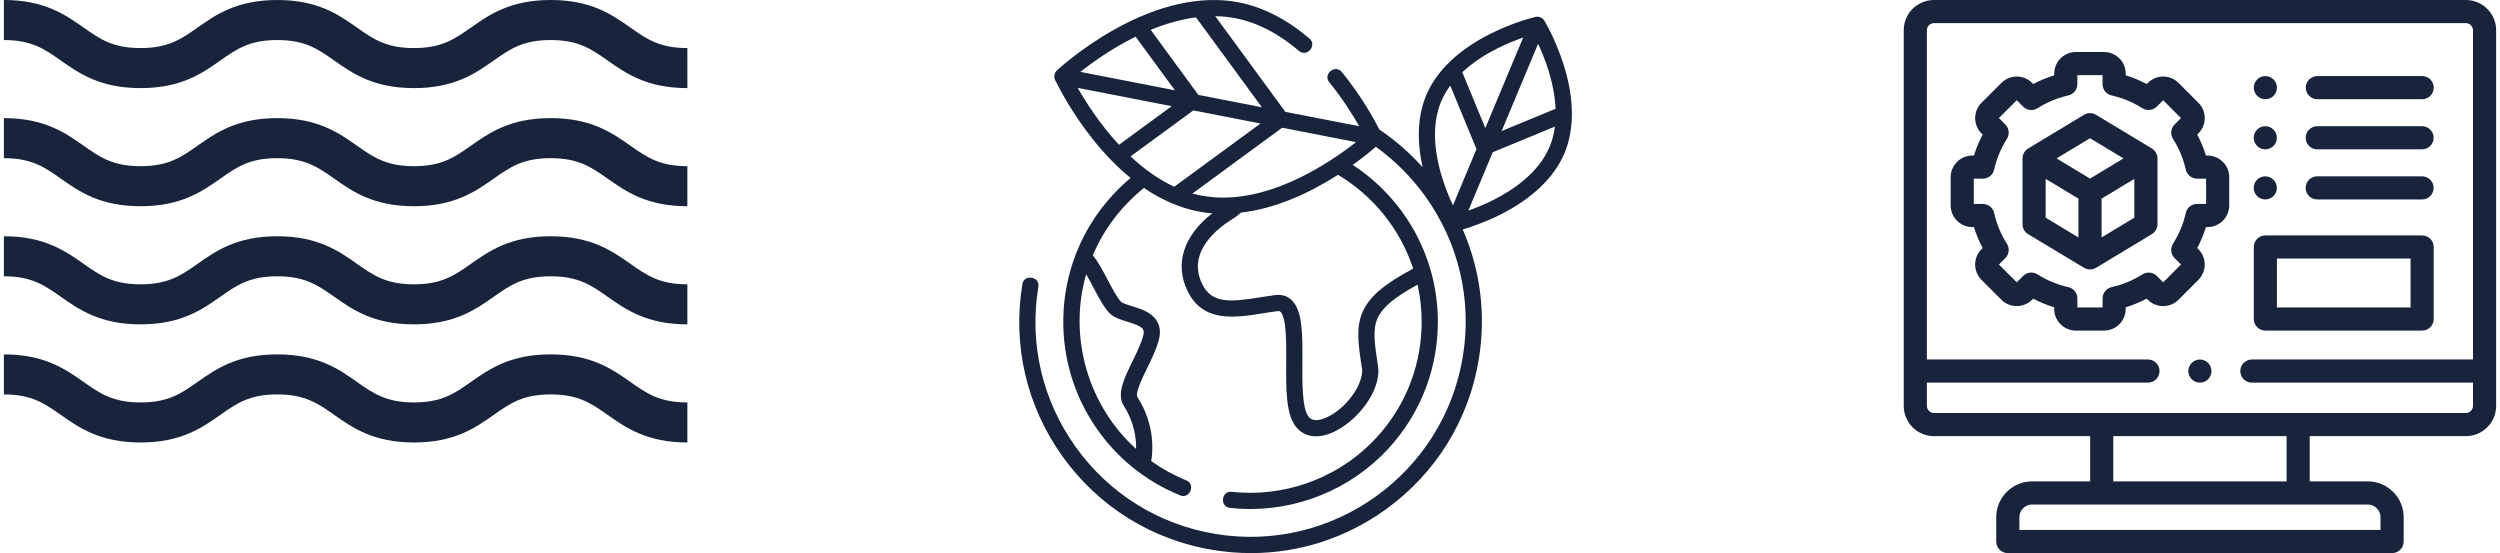
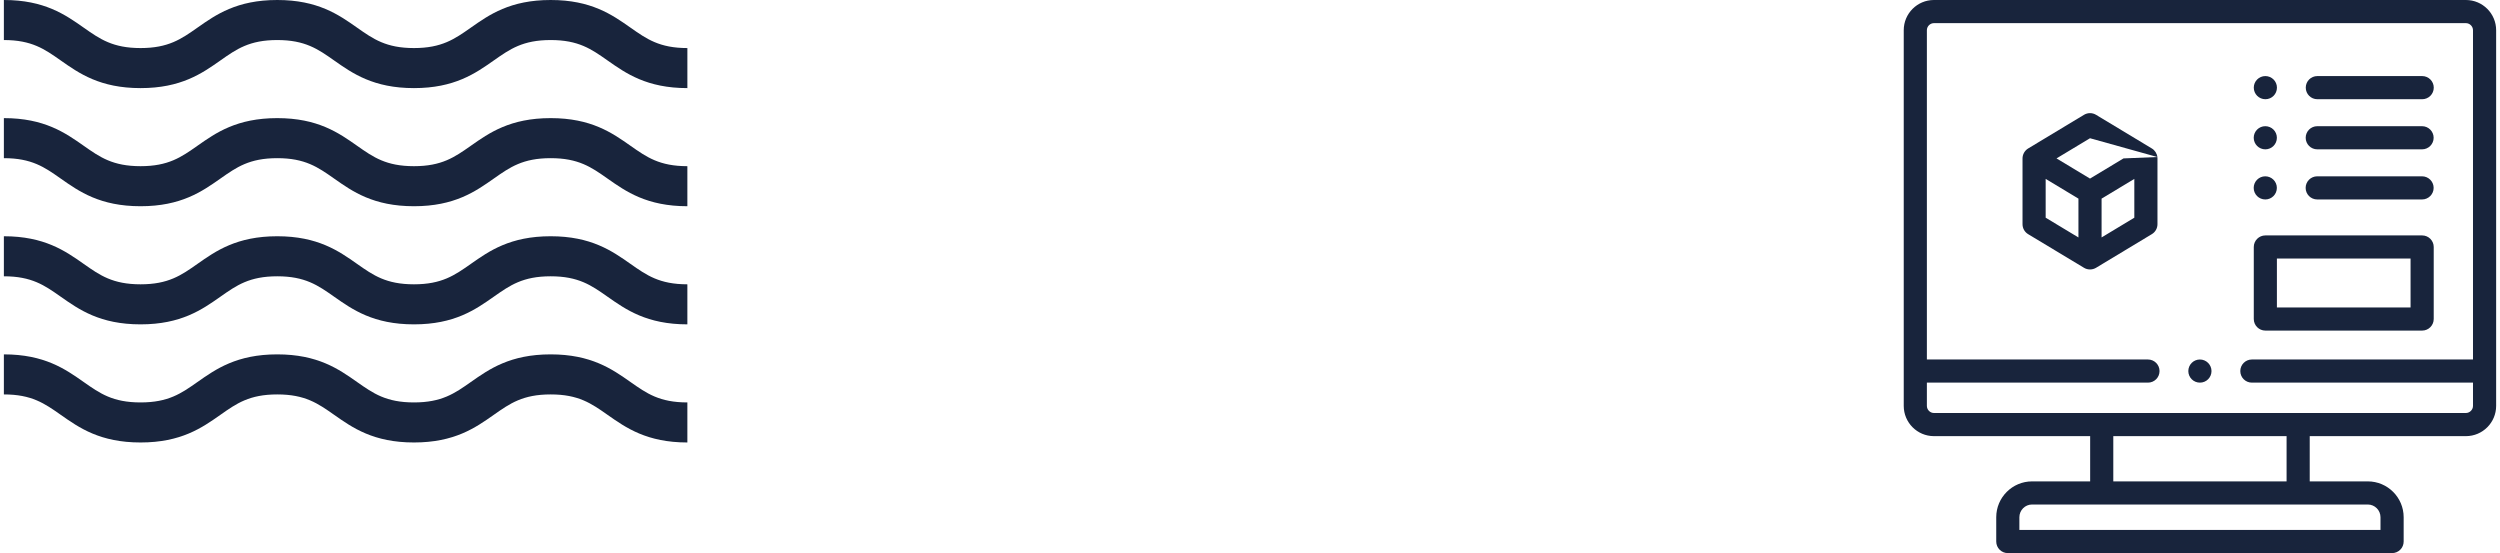
<svg xmlns="http://www.w3.org/2000/svg" width="226" height="50" viewBox="0 0 226 50" fill="none">
  <g clip-path="url(#clip0)">
    <path d="M49.781 32.035C46.118 32.035 44.228 33.365 42.56 34.537C41.095 35.566 39.939 36.38 37.422 36.38C34.906 36.38 33.748 35.566 32.284 34.537C30.617 33.364 28.727 32.035 25.064 32.035C21.403 32.035 19.512 33.365 17.845 34.537C16.381 35.566 15.224 36.38 12.707 36.38C10.191 36.38 9.034 35.566 7.57 34.537C5.902 33.364 4.011 32.035 0.35 32.035V35.656C2.867 35.656 4.023 36.469 5.487 37.498C7.155 38.67 9.045 40 12.707 40C16.369 40 18.26 38.671 19.928 37.498C21.392 36.468 22.549 35.656 25.065 35.656C27.581 35.656 28.739 36.469 30.203 37.498C31.87 38.67 33.76 40 37.422 40C41.085 40 42.974 38.671 44.642 37.498C46.106 36.469 47.264 35.656 49.78 35.656C52.297 35.656 53.453 36.469 54.917 37.498C56.585 38.67 58.475 40 62.138 40V36.38C59.62 36.38 58.464 35.566 57 34.537C55.332 33.364 53.442 32.035 49.781 32.035Z" fill="#18243C" />
    <path d="M49.781 10.678C46.118 10.678 44.228 12.007 42.56 13.18C41.095 14.209 39.939 15.023 37.422 15.023C34.906 15.023 33.748 14.209 32.284 13.18C30.617 12.008 28.727 10.678 25.064 10.678C21.403 10.678 19.512 12.007 17.845 13.18C16.381 14.209 15.224 15.023 12.707 15.023C10.191 15.023 9.034 14.209 7.57 13.18C5.902 12.008 4.011 10.678 0.35 10.678V14.298C2.867 14.298 4.023 15.112 5.487 16.141C7.155 17.314 9.045 18.643 12.707 18.643C16.369 18.643 18.26 17.313 19.928 16.141C21.392 15.112 22.549 14.298 25.065 14.298C27.581 14.298 28.739 15.112 30.203 16.141C31.87 17.314 33.76 18.643 37.422 18.643C41.085 18.643 42.974 17.313 44.642 16.141C46.106 15.112 47.264 14.298 49.78 14.298C52.297 14.298 53.453 15.112 54.917 16.141C56.585 17.314 58.475 18.643 62.138 18.643V15.023C59.62 15.023 58.464 14.209 57 13.18C55.332 12.008 53.442 10.678 49.781 10.678Z" fill="#18243C" />
    <path d="M49.781 21.357C46.118 21.357 44.228 22.686 42.56 23.859C41.095 24.888 39.939 25.702 37.422 25.702C34.906 25.702 33.748 24.888 32.284 23.859C30.617 22.686 28.727 21.357 25.064 21.357C21.403 21.357 19.512 22.686 17.845 23.859C16.381 24.888 15.224 25.702 12.707 25.702C10.191 25.702 9.034 24.888 7.57 23.859C5.902 22.686 4.011 21.357 0.35 21.357V24.977C2.867 24.977 4.023 25.791 5.487 26.82C7.155 27.992 9.045 29.322 12.707 29.322C16.369 29.322 18.26 27.992 19.928 26.82C21.392 25.791 22.549 24.977 25.065 24.977C27.581 24.977 28.739 25.791 30.203 26.82C31.87 27.992 33.76 29.322 37.422 29.322C41.085 29.322 42.974 27.992 44.642 26.82C46.106 25.791 47.264 24.977 49.78 24.977C52.297 24.977 53.453 25.791 54.917 26.82C56.585 27.992 58.475 29.322 62.138 29.322V25.702C59.62 25.702 58.464 24.888 57 23.859C55.332 22.686 53.442 21.357 49.781 21.357Z" fill="#18243C" />
    <path d="M57.001 2.502C55.332 1.329 53.442 0 49.781 0C46.118 0 44.228 1.329 42.56 2.502C41.095 3.531 39.939 4.345 37.422 4.345C34.906 4.345 33.748 3.531 32.284 2.502C30.617 1.329 28.727 0 25.064 0C21.403 0 19.512 1.329 17.845 2.502C16.381 3.531 15.224 4.345 12.707 4.345C10.191 4.345 9.034 3.531 7.57 2.502C5.902 1.329 4.011 0 0.35 0V3.62C2.867 3.62 4.023 4.434 5.487 5.463C7.155 6.636 9.045 7.965 12.707 7.965C16.369 7.965 18.26 6.636 19.928 5.463C21.39 4.434 22.548 3.62 25.064 3.62C27.58 3.62 28.738 4.434 30.201 5.463C31.869 6.636 33.76 7.965 37.422 7.965C41.085 7.965 42.974 6.636 44.642 5.463C46.107 4.434 47.264 3.62 49.781 3.62C52.298 3.62 53.455 4.434 54.918 5.463C56.586 6.636 58.476 7.965 62.139 7.965V4.345C59.621 4.345 58.465 3.531 57.001 2.502Z" fill="#18243C" />
  </g>
-   <path d="M141.347 5.828C140.625 3.556 139.646 1.93 139.604 1.862C139.444 1.597 139.113 1.46 138.814 1.528C138.736 1.546 136.888 1.977 134.755 3.042C131.876 4.479 129.864 6.398 128.938 8.59C128.167 10.415 128.056 12.647 128.604 15.113C127.438 13.812 126.127 12.673 124.698 11.714C124.262 10.853 123.107 8.73 121.304 6.512C120.71 5.781 119.567 6.698 120.167 7.435C121.382 8.93 122.297 10.401 122.87 11.411L116.198 10.111L109.858 1.464C110.473 1.472 111.091 1.532 111.706 1.652C113.654 2.034 115.579 3.026 117.428 4.601C118.152 5.218 119.093 4.095 118.378 3.486C116.335 1.746 114.185 0.645 111.986 0.214C108.631 -0.443 104.717 0.419 100.666 2.708C97.647 4.415 95.629 6.289 95.544 6.367C95.275 6.62 95.231 7.078 95.457 7.373C95.754 7.98 96.875 10.171 98.743 12.529C99.843 13.92 101.004 15.11 102.206 16.088C101.865 16.375 101.532 16.673 101.211 16.988C99.494 18.667 98.18 20.648 97.317 22.812C96.555 24.725 96.144 26.782 96.121 28.903C96.083 32.372 97.089 35.717 99.028 38.578C100.923 41.372 103.572 43.518 106.688 44.782C107.561 45.135 108.112 43.779 107.239 43.425C106.11 42.967 105.05 42.38 104.071 41.682C104.196 40.988 104.486 38.49 102.827 35.905C102.595 35.544 103.289 34.123 103.704 33.274C104.132 32.4 104.574 31.496 104.779 30.645C104.998 29.741 104.752 28.982 104.067 28.449C103.564 28.058 102.905 27.855 102.325 27.677C101.948 27.561 101.521 27.43 101.369 27.302C101.054 27.039 100.541 26.066 100.128 25.285C99.671 24.418 99.235 23.593 98.79 23.084C99.791 20.706 101.4 18.602 103.415 16.992C105.255 18.246 107.354 19.111 109.586 19.286C106.998 21.292 106.16 23.853 107.358 26.313C108.755 29.186 111.632 28.727 114.171 28.323C114.61 28.253 115.064 28.181 115.499 28.126C115.663 28.106 115.711 28.15 115.745 28.179C116.301 28.673 116.284 31.034 116.273 32.759C116.256 35.144 116.241 37.396 117.13 38.553C117.582 39.142 118.221 39.444 118.969 39.444C119.417 39.444 119.904 39.336 120.415 39.117C122.624 38.171 124.921 35.324 124.571 33.071C124.265 31.101 124.062 29.799 124.539 28.751C124.981 27.78 126.049 26.881 128.151 25.735C128.403 26.869 128.529 28.048 128.517 29.258C128.472 33.388 126.821 37.254 123.868 40.142C120.568 43.37 115.931 44.965 111.343 44.459C110.408 44.357 110.246 45.812 111.182 45.915C116.204 46.468 121.281 44.722 124.892 41.189C128.125 38.026 129.932 33.795 129.981 29.273C130.047 23.277 126.97 17.964 122.287 14.904C123.255 14.215 123.976 13.618 124.376 13.271C126.083 14.496 127.598 16.006 128.858 17.764C131.883 21.986 133.082 27.132 132.237 32.256C130.49 42.833 120.463 50.018 109.884 48.27C104.76 47.424 100.272 44.634 97.248 40.412C94.222 36.19 93.022 31.044 93.868 25.92C94.021 24.998 92.576 24.756 92.423 25.681C91.513 31.192 92.803 36.726 96.056 41.266C99.309 45.804 104.136 48.806 109.645 49.716C110.797 49.906 111.951 50 113.097 50C117.428 50 121.64 48.655 125.23 46.083C129.77 42.83 132.772 38.005 133.681 32.494C134.348 28.457 133.832 24.406 132.229 20.743C132.969 20.525 134.227 20.101 135.607 19.413C138.485 17.975 140.497 16.056 141.422 13.864C142.348 11.673 142.323 8.894 141.347 5.828ZM98.834 25.968C99.379 27.002 99.894 27.978 100.43 28.426C100.809 28.743 101.337 28.906 101.896 29.078C103.327 29.517 103.494 29.734 103.357 30.3C103.189 30.996 102.782 31.827 102.389 32.63C101.632 34.178 100.918 35.64 101.595 36.695C102.555 38.192 102.719 39.666 102.703 40.582C98.34 36.648 96.564 30.434 98.189 24.787C98.404 25.156 98.631 25.585 98.834 25.968ZM134.272 11.575L132.191 6.53C133.203 5.583 134.379 4.869 135.38 4.367C136.232 3.94 137.043 3.62 137.694 3.393L134.272 11.575ZM139.045 3.961C139.336 4.586 139.673 5.392 139.961 6.303C140.277 7.302 140.567 8.541 140.624 9.834L135.746 11.847L139.045 3.961ZM130.287 9.16C130.503 8.65 130.782 8.176 131.105 7.739L133.475 13.48L131.348 18.565C131.05 17.931 130.698 17.099 130.399 16.153C129.8 14.26 129.295 11.51 130.287 9.16ZM134.979 18.089C134.158 18.501 133.375 18.813 132.738 19.037L134.945 13.762L140.562 11.444C140.481 12.073 140.325 12.697 140.073 13.295C139.08 15.644 136.755 17.199 134.979 18.089ZM108.567 17.672C108.308 17.621 108.054 17.559 107.802 17.489L115.908 11.546L122.584 12.848C120.151 14.764 114.234 18.782 108.567 17.672ZM101.158 13.089C99.425 11.221 98.154 9.222 97.424 7.943L105.919 9.599L101.158 13.089ZM102.658 3.316L106.213 8.164L97.663 6.498C98.74 5.648 100.516 4.372 102.658 3.316ZM108.332 8.578L104.023 2.7C105.313 2.17 106.697 1.753 108.117 1.568L114.077 9.698L108.332 8.578ZM107.876 9.981L113.951 11.165L106.154 16.88C104.684 16.201 103.361 15.224 102.202 14.139L107.876 9.981ZM127.752 24.285C125.111 25.692 123.818 26.797 123.205 28.145C122.546 29.592 122.788 31.146 123.122 33.296C123.319 34.564 121.812 36.925 119.837 37.771C119.107 38.084 118.586 38.047 118.289 37.66C117.708 36.904 117.723 34.611 117.736 32.769C117.753 30.22 117.769 28.02 116.717 27.084C116.338 26.748 115.855 26.606 115.318 26.672C114.857 26.729 114.39 26.804 113.938 26.876C111.246 27.305 109.551 27.476 108.674 25.672C107.252 22.749 110.13 20.584 111.434 19.789C111.699 19.627 111.946 19.437 112.175 19.224C115.326 18.847 118.303 17.496 120.956 15.802C124.139 17.703 126.58 20.712 127.752 24.285Z" fill="#18243C" />
  <path d="M222.918 0H174.828C173.322 0 172.098 1.224 172.098 2.73V36.694C172.098 38.201 173.322 39.427 174.828 39.427H188.95V43.517H183.699C181.914 43.517 180.46 44.971 180.46 46.757V48.954C180.46 49.531 180.927 50 181.506 50H216.245C216.824 50 217.291 49.531 217.291 48.954V46.757C217.291 44.969 215.837 43.517 214.048 43.517H208.799V39.427H222.918C224.425 39.427 225.651 38.201 225.651 36.694V2.73C225.651 1.224 224.425 0 222.918 0ZM215.197 46.757V47.908H182.552V46.757C182.552 46.123 183.067 45.607 183.699 45.607H214.048C214.682 45.609 215.197 46.123 215.197 46.757ZM206.707 43.517H191.042V39.427H206.707V43.517ZM222.918 37.335H174.828C174.481 37.335 174.19 37.042 174.19 36.694V34.59H194.176C194.753 34.59 195.222 34.123 195.222 33.544C195.222 32.967 194.753 32.498 194.176 32.498H174.19V2.73C174.19 2.383 174.481 2.092 174.828 2.092H222.918C223.264 2.092 223.559 2.383 223.559 2.73V32.498H203.569C202.992 32.498 202.523 32.967 202.523 33.544C202.523 34.123 202.992 34.59 203.569 34.59H223.559V36.694C223.559 37.04 223.266 37.335 222.918 37.335Z" fill="#18243C" />
  <path d="M218.962 21.282H204.788C204.212 21.282 203.742 21.751 203.742 22.328V28.839C203.742 29.416 204.212 29.885 204.788 29.885H218.962C219.539 29.885 220.008 29.416 220.008 28.839V22.328C220.008 21.751 219.539 21.282 218.962 21.282ZM217.917 27.793H205.832V23.373H217.915V27.793H217.917Z" fill="#18243C" />
-   <path d="M199.568 14.063H199.418C199.217 13.408 198.953 12.774 198.631 12.165L198.733 12.061C199.104 11.694 199.309 11.201 199.309 10.676C199.309 10.151 199.104 9.659 198.736 9.293L196.938 7.494C196.57 7.123 196.077 6.918 195.552 6.918C195.028 6.918 194.535 7.123 194.169 7.49L194.064 7.596C193.457 7.274 192.823 7.012 192.166 6.808V6.661C192.166 5.58 191.288 4.701 190.21 4.701H187.658C186.579 4.701 185.702 5.58 185.702 6.661V6.808C185.045 7.012 184.411 7.274 183.803 7.596L183.698 7.49C183.328 7.121 182.836 6.918 182.313 6.918C182.311 6.918 182.311 6.918 182.309 6.918C181.786 6.92 181.296 7.123 180.932 7.49L179.125 9.293C178.757 9.661 178.554 10.153 178.554 10.676C178.554 11.199 178.757 11.692 179.125 12.059L179.233 12.167C178.911 12.772 178.646 13.406 178.445 14.063H178.296C177.217 14.063 176.34 14.941 176.34 16.019V18.569C176.34 19.649 177.217 20.529 178.296 20.529H178.445C178.646 21.184 178.909 21.818 179.231 22.423L179.121 22.533C178.367 23.295 178.367 24.533 179.125 25.299L180.93 27.102C181.689 27.86 182.928 27.862 183.696 27.102L183.802 26.996C184.409 27.318 185.045 27.581 185.7 27.782V27.929C185.7 29.008 186.577 29.885 187.656 29.885H190.206C191.284 29.885 192.162 29.008 192.162 27.929V27.782C192.819 27.581 193.453 27.318 194.06 26.996L194.166 27.102C194.533 27.469 195.026 27.672 195.549 27.672C196.072 27.672 196.564 27.469 196.932 27.102L198.734 25.299C199.104 24.929 199.307 24.437 199.307 23.914C199.307 23.391 199.104 22.9 198.734 22.529L198.629 22.423C198.953 21.814 199.215 21.182 199.416 20.527H199.566C200.644 20.527 201.522 19.648 201.522 18.567V16.019C201.526 14.941 200.646 14.063 199.568 14.063ZM199.434 18.435H198.618C198.129 18.435 197.704 18.774 197.597 19.251C197.376 20.234 196.987 21.171 196.439 22.035C196.179 22.448 196.238 22.987 196.585 23.333L197.164 23.912L195.552 25.523L194.976 24.946C194.629 24.6 194.091 24.54 193.677 24.803C192.817 25.345 191.88 25.734 190.892 25.956C190.415 26.063 190.074 26.487 190.074 26.977V27.793H187.794V26.977C187.794 26.487 187.455 26.063 186.976 25.956C185.987 25.734 185.049 25.347 184.19 24.803C183.777 24.542 183.238 24.602 182.892 24.946L182.315 25.523L180.7 23.912L181.279 23.335C181.627 22.988 181.687 22.446 181.424 22.033C180.88 21.176 180.491 20.239 180.269 19.251C180.162 18.774 179.738 18.435 179.248 18.435H178.432V16.153H179.248C179.736 16.153 180.162 15.814 180.269 15.337C180.491 14.349 180.88 13.412 181.424 12.556C181.687 12.142 181.627 11.602 181.28 11.255L180.7 10.674L182.313 9.063L182.89 9.64C183.236 9.987 183.775 10.046 184.189 9.784C185.047 9.241 185.985 8.853 186.978 8.626C187.455 8.519 187.792 8.096 187.792 7.607V6.791H190.07V7.607C190.07 8.096 190.407 8.519 190.884 8.626C191.876 8.853 192.815 9.241 193.673 9.784C194.087 10.044 194.625 9.985 194.972 9.64L195.549 9.063L197.16 10.674L196.581 11.255C196.236 11.602 196.177 12.14 196.439 12.552C196.985 13.416 197.374 14.352 197.595 15.335C197.702 15.812 198.127 16.151 198.616 16.151H199.432V18.435H199.434Z" fill="#18243C" />
-   <path d="M195.028 14.195C194.989 13.879 194.803 13.588 194.529 13.423L189.478 10.377C189.146 10.178 188.731 10.178 188.397 10.377L183.342 13.423C183.033 13.611 182.836 13.958 182.836 14.32V20.27C182.836 20.636 183.028 20.977 183.342 21.167L188.397 24.211C188.725 24.408 189.148 24.408 189.478 24.211L194.529 21.165C194.844 20.975 195.035 20.636 195.035 20.268V14.32C195.035 14.278 195.031 14.236 195.028 14.195ZM188.937 12.496L191.964 14.32L188.937 16.144L185.909 14.32L188.937 12.496ZM184.928 16.171L187.891 17.956V21.466L184.928 19.68V16.171ZM192.943 19.68L189.983 21.464V17.956L192.943 16.172V19.68Z" fill="#18243C" />
+   <path d="M195.028 14.195C194.989 13.879 194.803 13.588 194.529 13.423L189.478 10.377C189.146 10.178 188.731 10.178 188.397 10.377L183.342 13.423C183.033 13.611 182.836 13.958 182.836 14.32V20.27C182.836 20.636 183.028 20.977 183.342 21.167L188.397 24.211C188.725 24.408 189.148 24.408 189.478 24.211L194.529 21.165C194.844 20.975 195.035 20.636 195.035 20.268V14.32C195.035 14.278 195.031 14.236 195.028 14.195ZL191.964 14.32L188.937 16.144L185.909 14.32L188.937 12.496ZM184.928 16.171L187.891 17.956V21.466L184.928 19.68V16.171ZM192.943 19.68L189.983 21.464V17.956L192.943 16.172V19.68Z" fill="#18243C" />
  <path d="M209.487 8.969H218.966C219.543 8.969 220.012 8.502 220.012 7.923C220.012 7.347 219.543 6.877 218.966 6.877H209.487C208.909 6.877 208.441 7.347 208.441 7.923C208.441 8.502 208.909 8.969 209.487 8.969Z" fill="#18243C" />
  <path d="M204.788 8.969H204.794C205.371 8.969 205.836 8.502 205.836 7.923C205.836 7.347 205.365 6.877 204.788 6.877C204.212 6.877 203.742 7.347 203.742 7.923C203.742 8.502 204.212 8.969 204.788 8.969Z" fill="#18243C" />
  <path d="M209.48 13.5H218.955C219.531 13.5 220.001 13.033 220.001 12.454C220.001 11.877 219.531 11.408 218.955 11.408H209.48C208.903 11.408 208.434 11.877 208.434 12.454C208.434 13.033 208.903 13.5 209.48 13.5Z" fill="#18243C" />
  <path d="M204.784 13.5H204.786C205.363 13.5 205.83 13.033 205.83 12.454C205.83 11.877 205.361 11.408 204.782 11.408C204.206 11.408 203.736 11.877 203.736 12.454C203.738 13.033 204.206 13.5 204.784 13.5Z" fill="#18243C" />
  <path d="M209.476 18.031H218.955C219.531 18.031 220.001 17.561 220.001 16.985C220.001 16.408 219.531 15.939 218.955 15.939H209.476C208.899 15.939 208.43 16.408 208.43 16.985C208.43 17.563 208.899 18.031 209.476 18.031Z" fill="#18243C" />
  <path d="M204.78 18.031H204.786C205.363 18.031 205.828 17.561 205.828 16.985C205.828 16.408 205.357 15.939 204.78 15.939C204.204 15.939 203.734 16.408 203.734 16.985C203.734 17.563 204.202 18.031 204.78 18.031Z" fill="#18243C" />
  <path d="M198.87 32.498C198.294 32.498 197.824 32.967 197.824 33.544C197.824 34.122 198.294 34.59 198.87 34.59H198.876C199.453 34.59 199.92 34.122 199.92 33.544C199.918 32.967 199.447 32.498 198.87 32.498Z" fill="#18243C" />
  <defs>
    <clipPath id="clip0">
      <rect width="61.789" height="40" fill="white" transform="translate(0.35)" />
    </clipPath>
  </defs>
</svg>